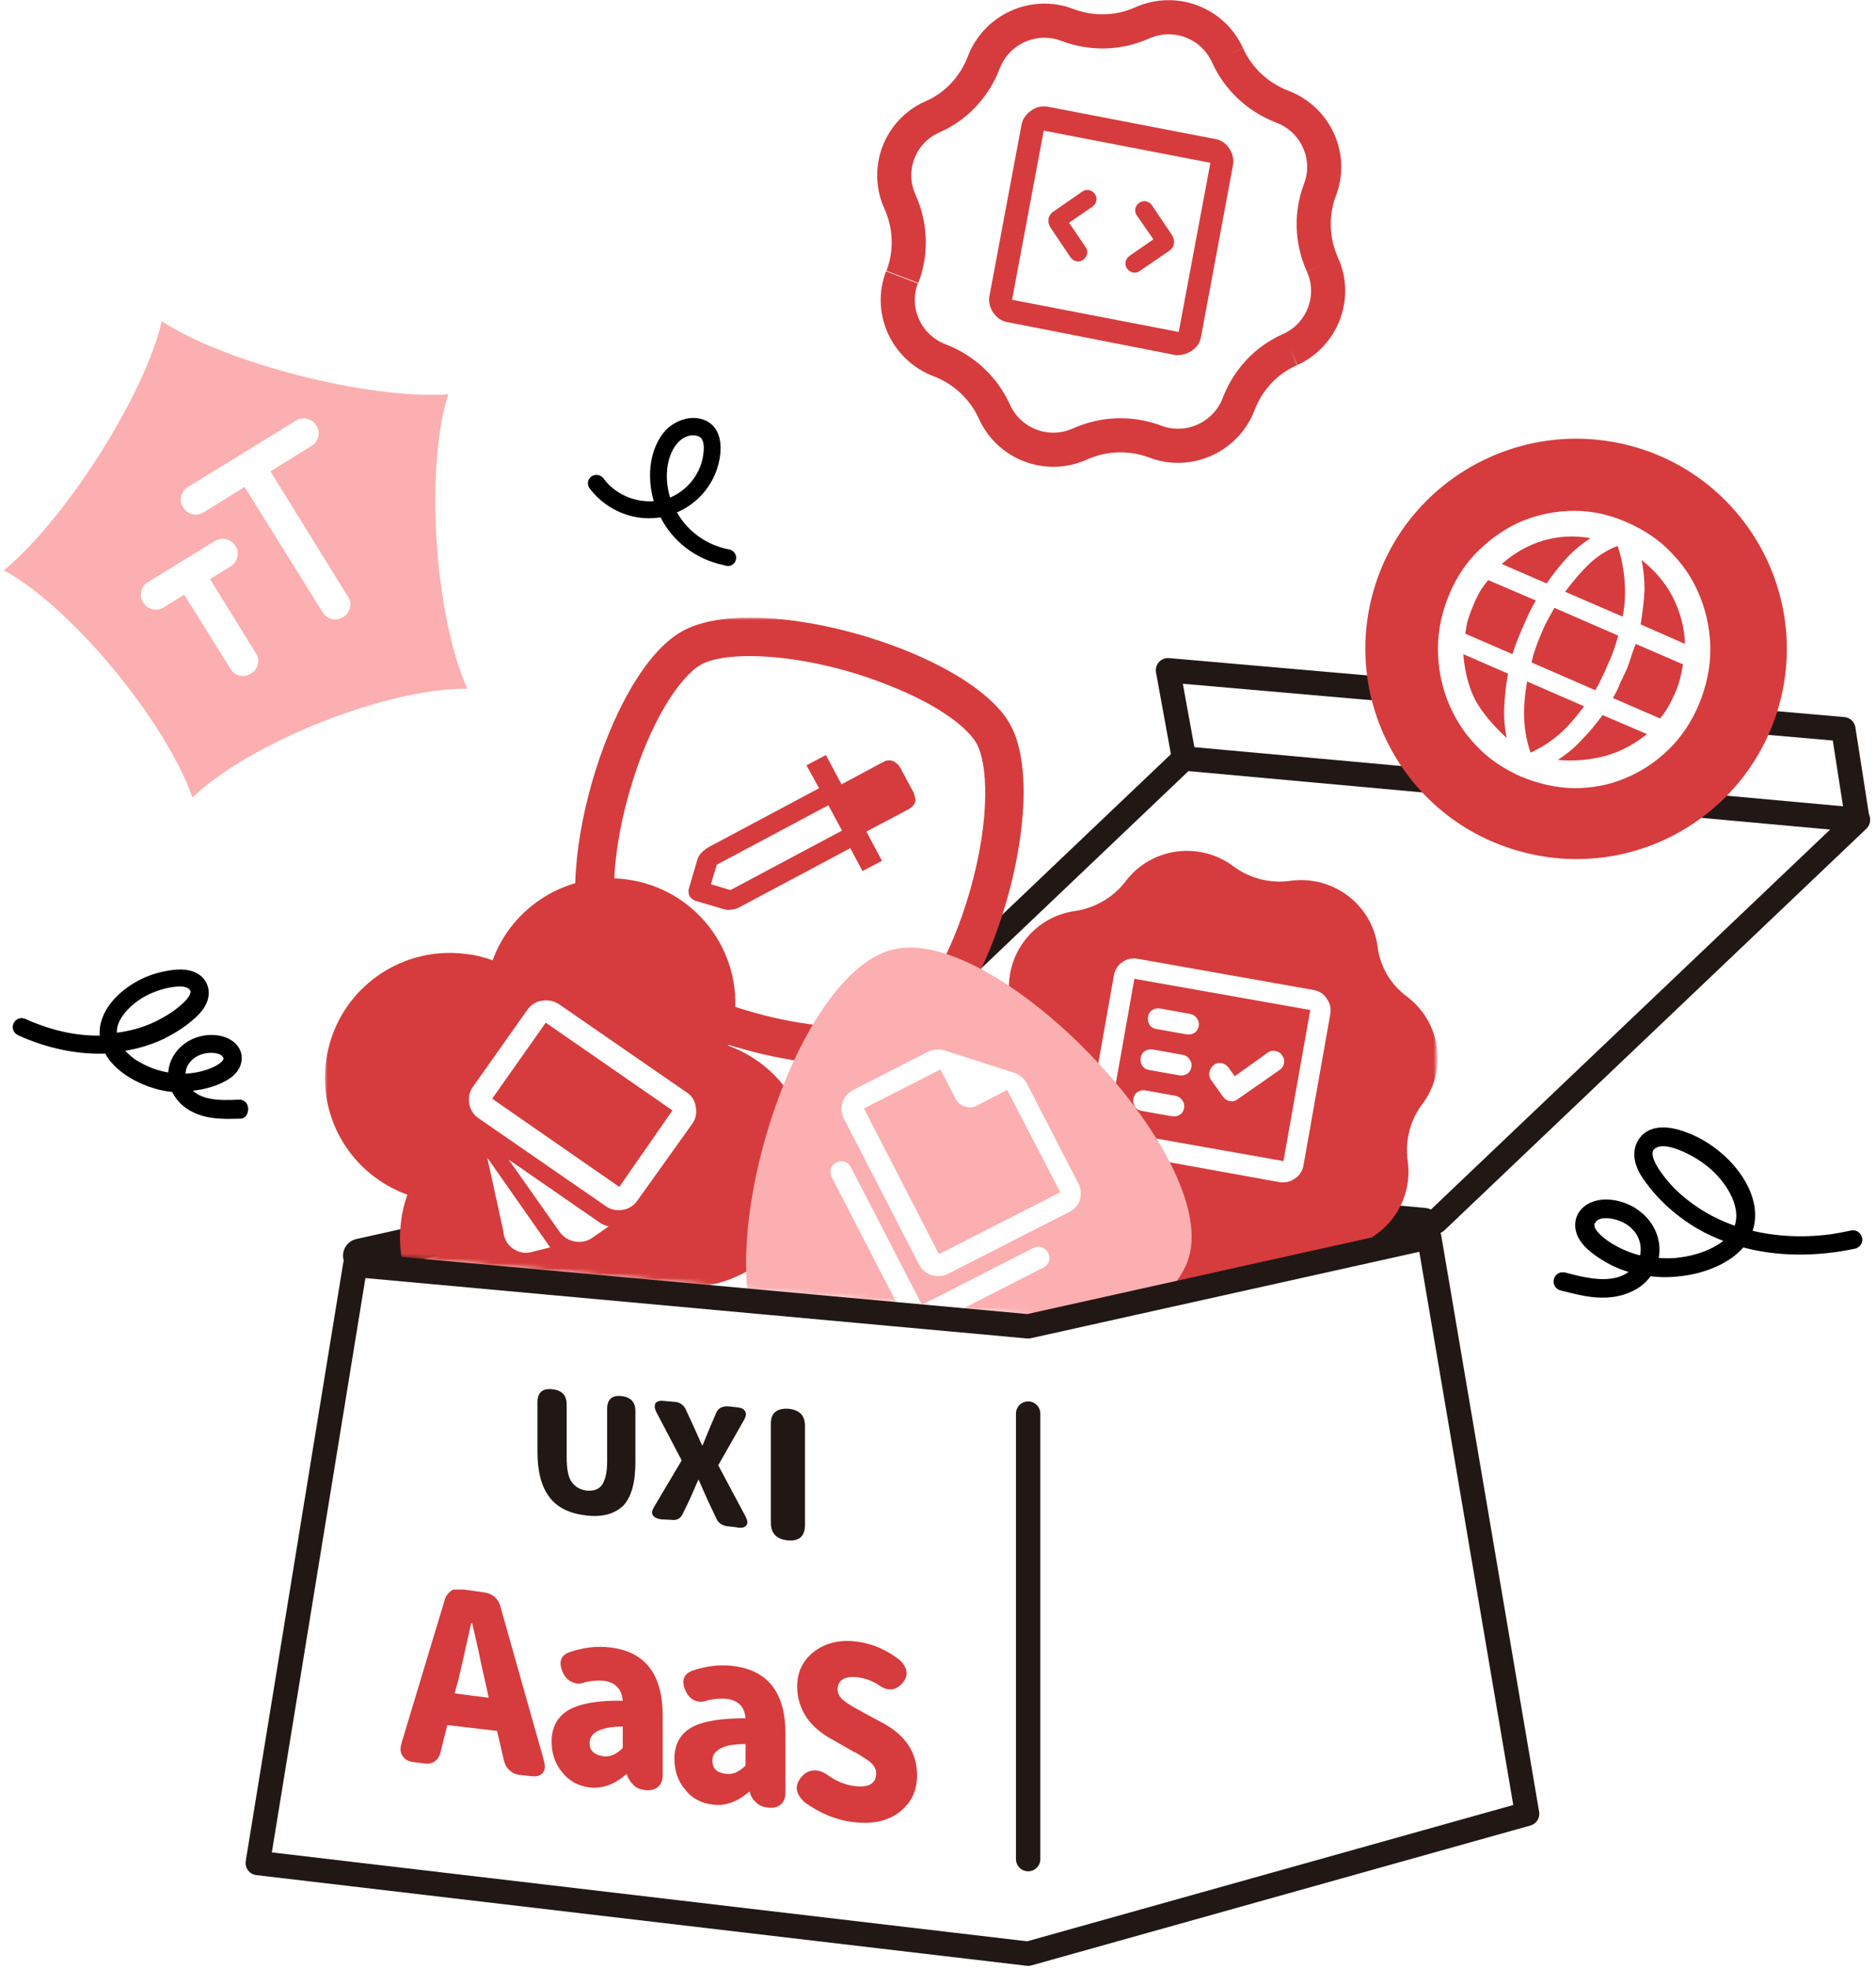
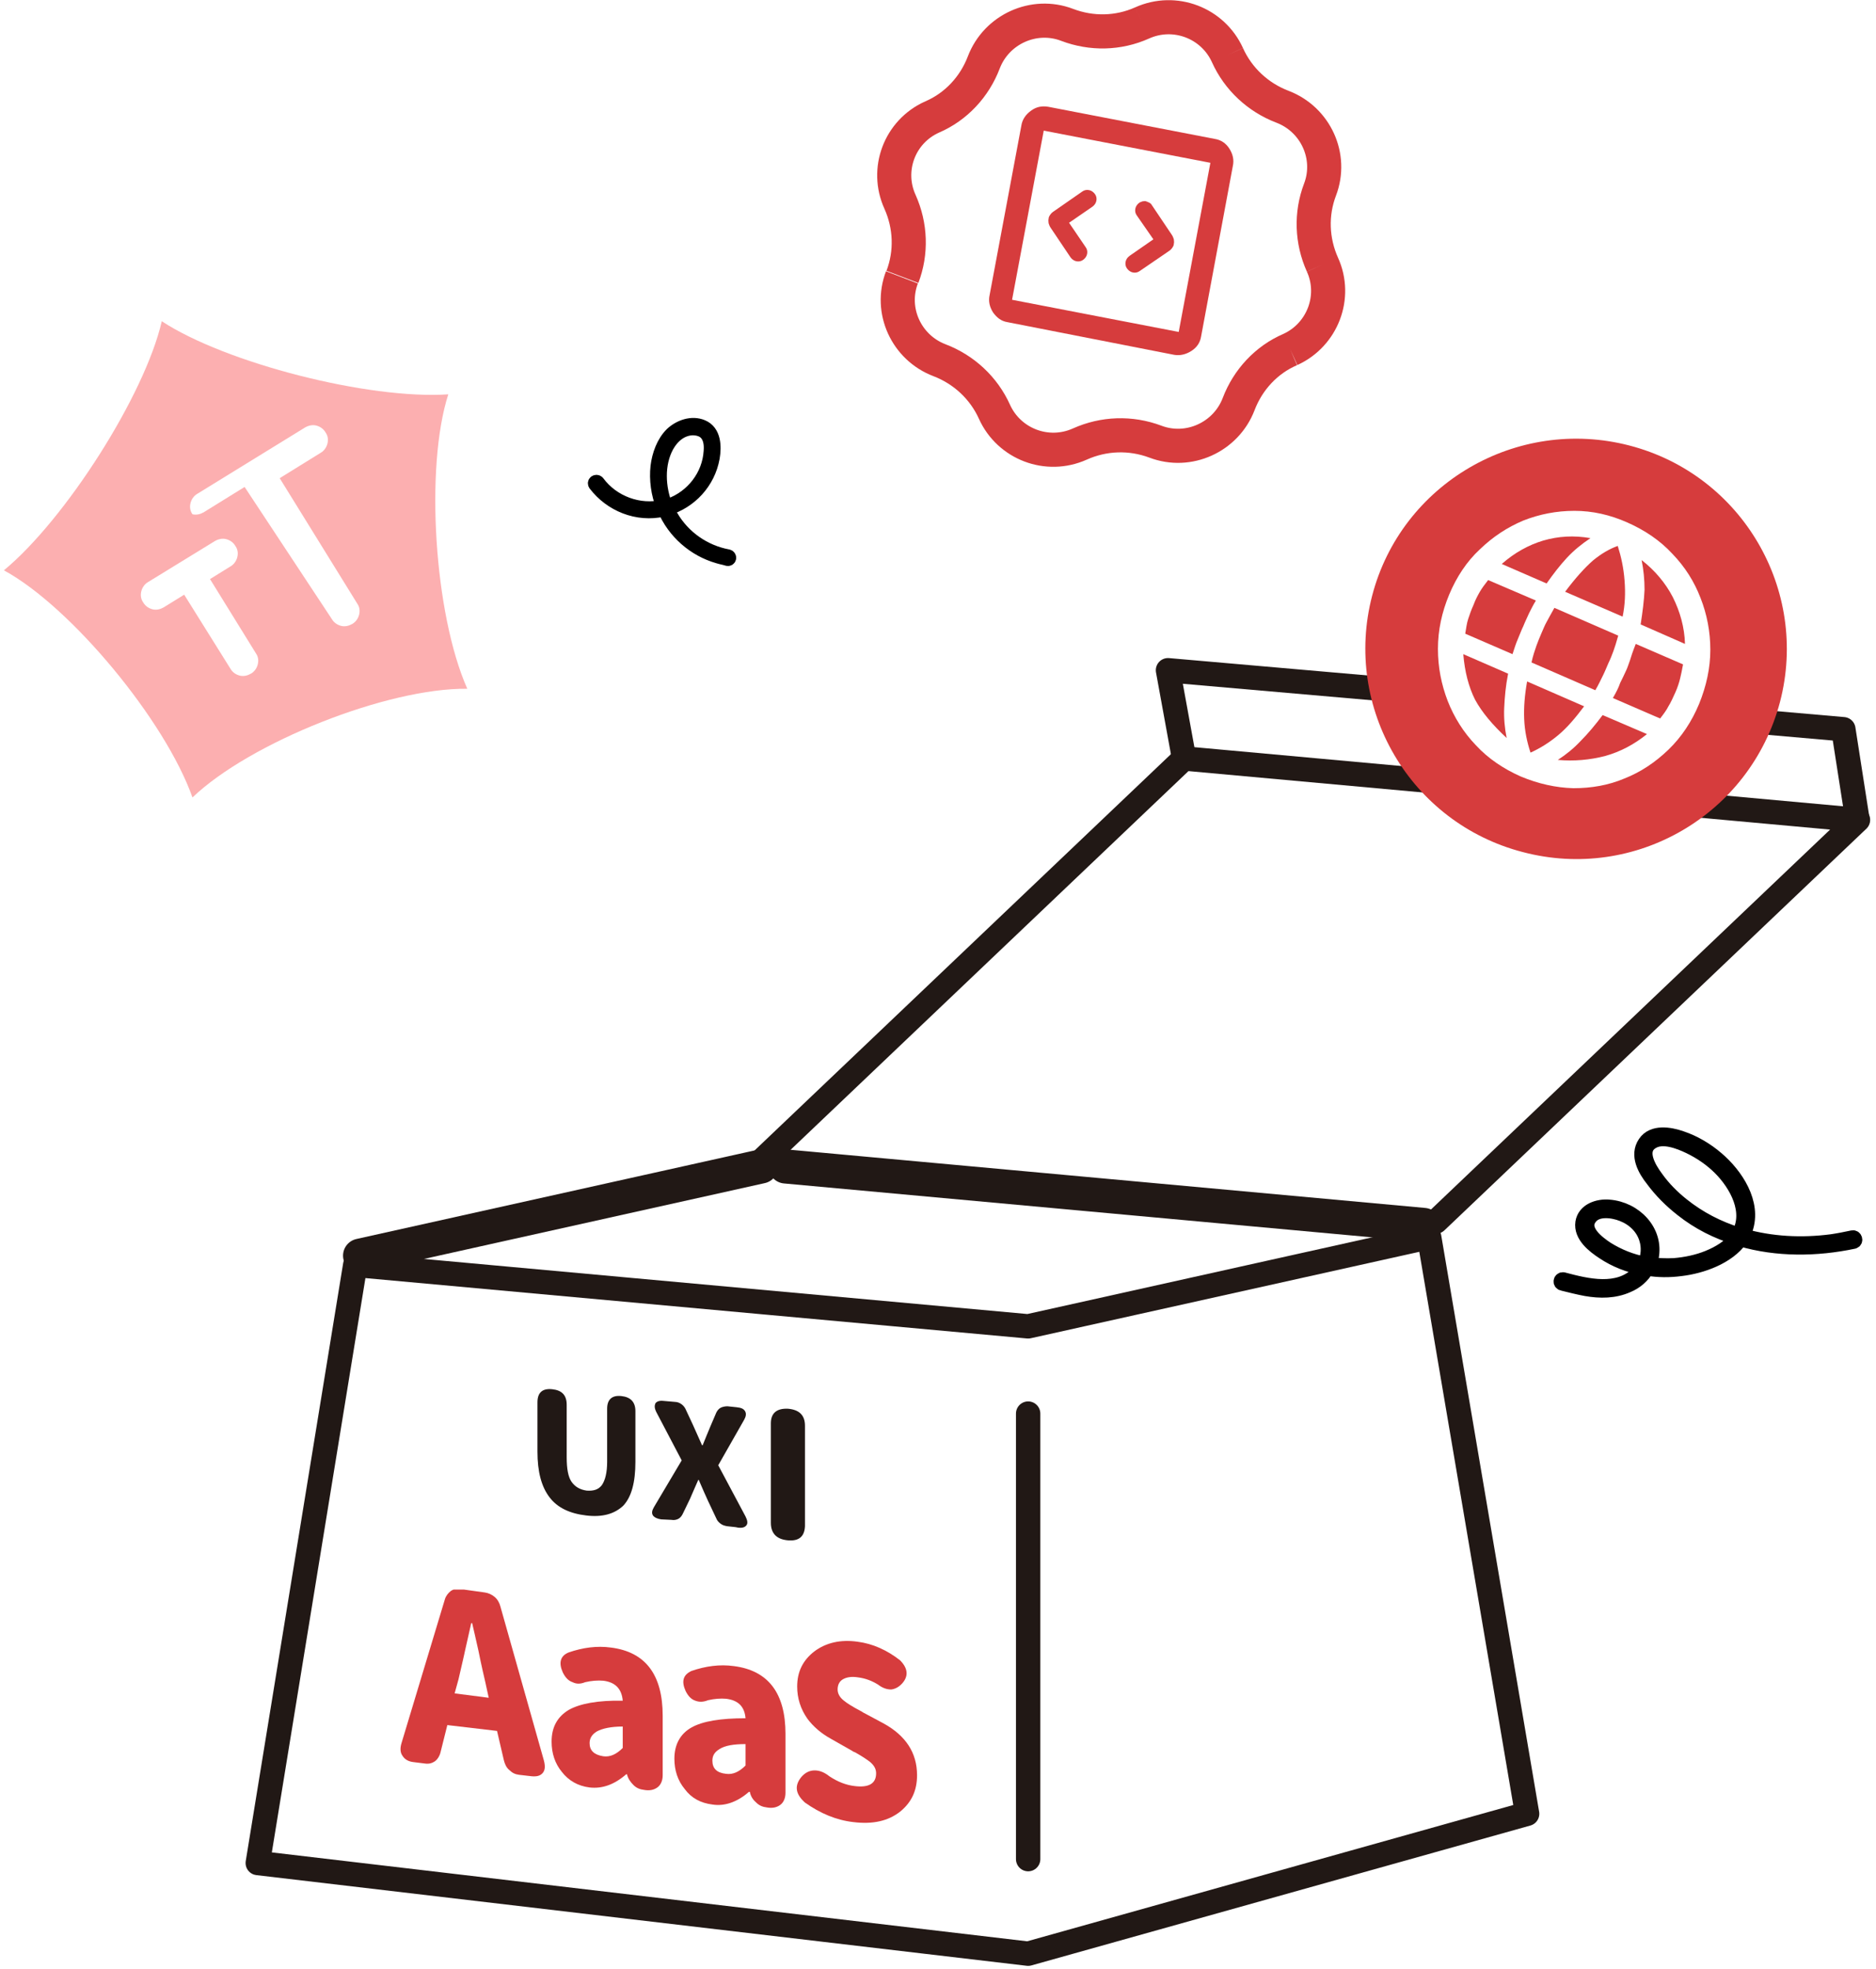
<svg xmlns="http://www.w3.org/2000/svg" xmlns:xlink="http://www.w3.org/1999/xlink" version="1.1" id="圖層_1" x="0px" y="0px" viewBox="0 0 385 404" style="enable-background:new 0 0 385 404;" xml:space="preserve">
  <style type="text/css">
	.st0{fill:none;stroke:#211815;stroke-width:5;stroke-linecap:round;stroke-linejoin:round;}
	.st1{fill:none;stroke:#211815;stroke-width:7;stroke-linecap:round;stroke-linejoin:round;}
	.st2{fill:#FCAFB0;}
	.st3{fill:#FFFFFF;}
	.st4{fill:none;stroke:#D63C3D;stroke-width:7;}
	.st5{fill:#D63C3D;}
	.st6{fill:#FFFFFF;filter:url(#Adobe_OpacityMaskFilter);}
	.st7{mask:url(#mask0_1402_14276_00000029735613805723358780000007707696207442760887_);}
	.st8{fill-rule:evenodd;clip-rule:evenodd;fill:#D63C3D;}
	.st9{stroke:#000000;stroke-width:3;stroke-linecap:round;stroke-linejoin:round;}
	.st10{fill:#211815;}
	.st11{clip-path:url(#SVGID_00000022539923195804590170000015155263749429583257_);}
</style>
  <path class="st0" d="M294.7,250.6l86.6-82.4L243,155.6L156.4,238" />
  <path class="st1" d="M73.9,257.6l82.3-18.3" />
  <path class="st1" d="M161.2,239.3l131,12" />
  <path class="st0" d="M211,290v91.4" />
  <path class="st2" d="M92,80.9c-16.3,1.1-45.7-6.4-58.8-15C29.7,81.1,13.4,106.6,0.8,117c13.8,7.5,33.1,30.8,38.7,46.6  c11.8-11.3,40-22.5,56.4-22.3C89.1,126,87.2,95.8,92,80.9L92,80.9z" />
-   <path class="st3" d="M50.2,99.9l-8.4,5.2c-0.7,0.4-1.5,0.6-2.3,0.4c-0.8-0.2-1.5-0.7-1.9-1.4c-0.5-0.7-0.6-1.5-0.4-2.3  s0.7-1.5,1.4-1.9l22.1-13.6c0.7-0.4,1.5-0.6,2.3-0.4c0.8,0.2,1.5,0.7,1.9,1.4c0.5,0.7,0.6,1.5,0.4,2.3c-0.2,0.8-0.7,1.5-1.4,1.9  l-8.4,5.2l15.9,25.7c0.5,0.7,0.6,1.5,0.4,2.3c-0.2,0.8-0.7,1.5-1.4,1.9c-0.7,0.4-1.5,0.6-2.3,0.4c-0.8-0.2-1.5-0.7-1.9-1.4  L50.2,99.9L50.2,99.9z M37.8,122l-4.2,2.6c-0.7,0.4-1.5,0.6-2.3,0.4c-0.8-0.2-1.5-0.7-1.9-1.4c-0.5-0.7-0.6-1.5-0.4-2.3  c0.2-0.8,0.7-1.5,1.4-1.9l13.7-8.4c0.7-0.4,1.5-0.6,2.3-0.4c0.8,0.2,1.5,0.7,1.9,1.4c0.5,0.7,0.6,1.5,0.4,2.3  c-0.2,0.8-0.7,1.5-1.4,1.9l-4.2,2.6l9.4,15.2c0.5,0.7,0.6,1.5,0.4,2.3c-0.2,0.8-0.7,1.5-1.4,1.9c-0.7,0.4-1.5,0.6-2.3,0.4  s-1.5-0.7-1.9-1.4L37.8,122z" />
+   <path class="st3" d="M50.2,99.9l-8.4,5.2c-0.7,0.4-1.5,0.6-2.3,0.4c-0.5-0.7-0.6-1.5-0.4-2.3  s0.7-1.5,1.4-1.9l22.1-13.6c0.7-0.4,1.5-0.6,2.3-0.4c0.8,0.2,1.5,0.7,1.9,1.4c0.5,0.7,0.6,1.5,0.4,2.3c-0.2,0.8-0.7,1.5-1.4,1.9  l-8.4,5.2l15.9,25.7c0.5,0.7,0.6,1.5,0.4,2.3c-0.2,0.8-0.7,1.5-1.4,1.9c-0.7,0.4-1.5,0.6-2.3,0.4c-0.8-0.2-1.5-0.7-1.9-1.4  L50.2,99.9L50.2,99.9z M37.8,122l-4.2,2.6c-0.7,0.4-1.5,0.6-2.3,0.4c-0.8-0.2-1.5-0.7-1.9-1.4c-0.5-0.7-0.6-1.5-0.4-2.3  c0.2-0.8,0.7-1.5,1.4-1.9l13.7-8.4c0.7-0.4,1.5-0.6,2.3-0.4c0.8,0.2,1.5,0.7,1.9,1.4c0.5,0.7,0.6,1.5,0.4,2.3  c-0.2,0.8-0.7,1.5-1.4,1.9l-4.2,2.6l9.4,15.2c0.5,0.7,0.6,1.5,0.4,2.3c-0.2,0.8-0.7,1.5-1.4,1.9c-0.7,0.4-1.5,0.6-2.3,0.4  s-1.5-0.7-1.9-1.4L37.8,122z" />
  <path class="st4" d="M271.4,54.3L271.4,54.3c-2.2-4.9-2.4-10.4-0.5-15.4c2.6-6.8-0.9-14.4-7.7-17l0,0c-5-1.9-9.1-5.7-11.3-10.6   M271.4,54.3c3,6.6,0,14.4-6.6,17.4 M234.4,4.7L234.4,4.7C229.5,6.9,224,7,219,5.1c-6.8-2.6-14.5,0.9-17.1,7.7l0,0  c-1.9,5-5.7,9.1-10.6,11.2c-6.7,3-9.6,10.8-6.6,17.4l0,0c2.2,4.9,2.4,10.4,0.5,15.4c0,0,0,0,0,0 M234.4,4.7c6.7-3,14.5,0,17.5,6.6   M185.1,56.9c-2.6,6.8,0.9,14.4,7.7,17l0,0c5,1.9,9.1,5.7,11.3,10.6c3,6.6,10.8,9.6,17.5,6.6l0,0c4.9-2.2,10.4-2.4,15.5-0.5  c6.8,2.6,14.5-0.9,17.1-7.7v0c1.9-5,5.7-9.1,10.6-11.2" />
  <path class="st5" d="M219.4,45.7l4.8-3.3c0.4-0.3,0.7-0.7,0.8-1.2c0.1-0.5,0-1-0.3-1.4c-0.3-0.4-0.7-0.7-1.2-0.8  c-0.5-0.1-1,0-1.4,0.3l-5.9,4.1c-0.3,0.2-0.5,0.4-0.7,0.7c-0.2,0.3-0.3,0.5-0.3,0.8c-0.1,0.3,0,0.6,0,0.9c0.1,0.3,0.2,0.6,0.4,0.9  l4.1,6.1c0.3,0.4,0.7,0.7,1.2,0.8c0.5,0.1,1,0,1.4-0.3s0.7-0.7,0.8-1.2c0.1-0.5,0-1-0.3-1.4L219.4,45.7L219.4,45.7z M236.7,49.1  l-4.9,3.4c-0.4,0.3-0.7,0.7-0.8,1.2c-0.1,0.5,0,1,0.3,1.4c0.3,0.4,0.7,0.7,1.2,0.8c0.5,0.1,1,0,1.4-0.3l6-4.1  c0.3-0.2,0.5-0.4,0.7-0.7c0.2-0.3,0.3-0.5,0.3-0.8c0.1-0.3,0-0.6,0-0.9c-0.1-0.3-0.2-0.6-0.4-0.9l-4.1-6.1c-0.1-0.2-0.3-0.4-0.5-0.5  c-0.2-0.1-0.4-0.2-0.7-0.3s-0.4,0-0.7,0c-0.2,0.1-0.4,0.1-0.7,0.3c-0.4,0.3-0.7,0.7-0.8,1.2c-0.1,0.5,0,1,0.3,1.4L236.7,49.1  L236.7,49.1z M206.8,66.1c-1.3-0.2-2.2-0.9-3-2c-0.7-1.1-1-2.3-0.7-3.6l6.5-34.7c0.2-1.3,0.9-2.3,2-3.1c1.1-0.8,2.2-1,3.5-0.8  l34.2,6.6c1.3,0.2,2.3,0.9,3,2c0.7,1.1,1,2.3,0.7,3.6L246.5,69c-0.2,1.3-0.9,2.3-2,3s-2.3,1-3.5,0.8L206.8,66.1L206.8,66.1z   M207.7,61.5l34.2,6.6l6.5-34.7l-34.2-6.6L207.7,61.5z" />
  <defs>
    <filter id="Adobe_OpacityMaskFilter" filterUnits="userSpaceOnUse" x="66.7" y="126.7" width="228.4" height="158.5">
      <feColorMatrix type="matrix" values="1 0 0 0 0  0 1 0 0 0  0 0 1 0 0  0 0 0 1 0" />
    </filter>
  </defs>
  <mask maskUnits="userSpaceOnUse" x="66.7" y="126.7" width="228.4" height="158.5" id="mask0_1402_14276_00000029735613805723358780000007707696207442760887_">
-     <path class="st6" d="M58.5,255.8L216,270.2l94.5-21l8.9-65.3L162,94.3L37.6,203.7L58.5,255.8z" />
-   </mask>
+     </mask>
  <g class="st7">
    <path class="st3" d="M187.1,217.7c-15.3,8.5-58.9-3.8-67.4-19.1c-8.5-15.2,3.9-58.6,19.2-67.1c15.3-8.5,58.9,3.8,67.4,19.1   C214.8,165.8,202.4,209.2,187.1,217.7z" />
    <path class="st5" d="M153.9,134.6c8.4,0,19.1,2.2,28.5,6c10.7,4.2,16.3,8.9,18,11.9c2.3,4.1,2.9,15.3-1.3,30.1   c-4.2,14.8-10.6,24-14.7,26.3c-1.2,0.7-4.1,1.8-10.1,1.8c-8.4,0-19.1-2.2-28.5-6c-10.7-4.2-16.3-8.9-18-11.9   c-2.3-4.1-2.9-15.3,1.3-30.1c4.2-14.8,10.6-24,14.7-26.3C144.9,135.7,147.8,134.6,153.9,134.6 M153.9,126.7   c-5.6,0-10.5,0.9-13.9,2.8c-15.3,8.5-27.7,51.9-19.2,67.1c6.6,11.8,34.2,21.9,53.4,21.9c5.6,0,10.5-0.9,13.9-2.8   c15.3-8.5,27.7-51.9,19.2-67.1C200.7,136.8,173.1,126.7,153.9,126.7z" />
    <path class="st8" d="M143.1,176.4l-1.7,5.8l0,0c-0.2,0.6-0.1,1.1,0.1,1.6c0.3,0.5,0.7,0.8,1.2,1l5.8,1.7c0.5,0.2,1.1,0.2,1.7,0.1   s1.1-0.2,1.6-0.5l22.7-12.1l2.5,4.7l4-2.1l-3.2-6l8.7-4.6c0.3-0.2,0.6-0.4,0.8-0.6c0.2-0.3,0.4-0.5,0.5-0.8c0.1-0.3,0.1-0.6,0-1   c-0.1-0.3-0.2-0.7-0.3-1l-2.8-5.2c-0.2-0.3-0.4-0.6-0.7-0.8c-0.3-0.2-0.5-0.4-0.8-0.5c-0.3-0.1-0.6-0.1-0.9-0.1   c-0.3,0-0.7,0.1-1,0.3l-8.6,4.6l-3.2-6l-4,2.1l2.6,4.7l-22.7,12.1c-0.5,0.3-0.9,0.6-1.3,1C143.5,175.4,143.2,175.9,143.1,176.4z    M149.9,182.6l-4-1.2l1.2-4l22.9-12.2l2.8,5.2L149.9,182.6z" />
    <path class="st5" d="M291.9,226.5c5.2-6.9,3.8-16.8-3.1-22c-3.4-2.5-5.6-6.2-6.1-10.4c-1.2-8.6-9.2-14.6-17.9-13.4   c-4.1,0.6-8.4-0.5-11.7-3c-7-5.2-16.9-3.8-22.1,3.1c-2.5,3.3-6.3,5.5-10.4,6.1c-8.6,1.2-14.6,9.2-13.4,17.8c0.6,4.1-0.5,8.3-3,11.7   c-5.2,6.9-3.8,16.8,3.1,22c3.4,2.5,5.6,6.2,6.1,10.4c1.2,8.6,9.2,14.6,17.9,13.4c4.1-0.6,8.4,0.5,11.7,3c7,5.2,16.9,3.8,22.1-3.1   c2.5-3.3,6.3-5.5,10.4-6.1c8.6-1.2,14.6-9.2,13.4-17.8C288.3,234,289.4,229.8,291.9,226.5z" />
    <path class="st3" d="M226.5,236c-1.1-0.2-2.1-0.8-2.7-1.7c-0.7-1-0.9-2-0.7-3.2l5.5-31c0.2-1.1,0.8-2.1,1.7-2.7   c1-0.7,2-0.9,3.2-0.7l36.1,6.4c1.1,0.2,2.1,0.8,2.7,1.8c0.7,1,0.9,2,0.7,3.2l-5.5,31c-0.2,1.1-0.8,2.1-1.8,2.7   c-1,0.7-2,0.9-3.2,0.7L226.5,236L226.5,236z M227.3,231.8l36.1,6.4l5.5-31l-36.1-6.4L227.3,231.8z M240.5,229   c0.6,0.1,1.1,0,1.6-0.3c0.5-0.3,0.8-0.8,0.9-1.4c0.1-0.6,0-1.1-0.4-1.6c-0.3-0.5-0.8-0.8-1.4-0.9l-6.1-1.1c-0.6-0.1-1.1,0-1.6,0.3   c-0.5,0.3-0.8,0.8-0.9,1.4c-0.1,0.6,0,1.1,0.3,1.6c0.3,0.5,0.8,0.8,1.4,0.9L240.5,229L240.5,229z M253.4,220.8l-1.3-1.8   c-0.4-0.5-0.8-0.8-1.4-0.9c-0.6-0.1-1.1,0-1.6,0.4c-0.5,0.4-0.7,0.8-0.9,1.4c-0.1,0.6,0,1.1,0.3,1.6l2.5,3.5   c0.4,0.5,0.8,0.8,1.4,0.9c0.6,0.1,1.1,0,1.6-0.4l8.6-6c0.5-0.3,0.8-0.8,0.9-1.4c0.1-0.6,0-1.1-0.4-1.6c-0.3-0.5-0.8-0.8-1.4-0.9   c-0.6-0.1-1.1,0-1.6,0.4L253.4,220.8L253.4,220.8z M242,220.6c0.6,0.1,1.1,0,1.6-0.3s0.8-0.8,0.9-1.4c0.1-0.6,0-1.1-0.4-1.6   c-0.3-0.5-0.8-0.8-1.4-0.9l-6.1-1.1c-0.6-0.1-1.1,0-1.6,0.3s-0.8,0.8-0.9,1.4c-0.1,0.6,0,1.1,0.3,1.6c0.3,0.5,0.8,0.8,1.4,0.9   L242,220.6L242,220.6z M243.5,212.2c0.6,0.1,1.1,0,1.6-0.3c0.5-0.3,0.8-0.8,0.9-1.4c0.1-0.6,0-1.1-0.4-1.6   c-0.3-0.5-0.8-0.8-1.4-0.9l-6.1-1.1c-0.6-0.1-1.1,0-1.6,0.3c-0.5,0.3-0.8,0.8-0.9,1.4s0,1.1,0.3,1.6c0.3,0.5,0.8,0.8,1.4,0.9   L243.5,212.2L243.5,212.2z" />
    <path class="st5" d="M128.5,180.4c-12.1-1.6-23.4,5.6-27.4,16.6c-1.7-0.6-3.6-1.1-5.5-1.3c-14.1-1.8-26.9,8.1-28.7,22.1   c-1.6,12.1,5.6,23.3,16.7,27.3c-0.6,1.7-1.1,3.6-1.3,5.5c-1.8,14,8.1,26.8,22.2,28.6c12.1,1.6,23.4-5.6,27.4-16.6   c1.7,0.6,3.6,1.1,5.5,1.3c14.1,1.8,26.9-8.1,28.7-22.1c1.6-12.1-5.6-23.3-16.7-27.3c0.6-1.7,1.1-3.6,1.3-5.5   C152.5,195.1,142.6,182.2,128.5,180.4z" />
    <path class="st3" d="M112.9,255.9l-4,1c-1.3,0.3-2.6,0-3.7-0.8c-1.1-0.8-1.8-2-1.9-3.5l-3.3-15.1L112.9,255.9L112.9,255.9z    M121.6,253.9c-1.1,0.8-2.3,1-3.6,0.8c-1.3-0.2-2.3-0.9-3.1-1.9l-10.5-14.9l18.8,13c0.3,0.2,0.5,0.3,0.8,0.4   c0.3,0.1,0.6,0.2,0.9,0.3L121.6,253.9z M130.8,246.3c-0.7,1-1.7,1.7-3,1.9c-1.2,0.2-2.4,0-3.4-0.7l-26.2-18.1c-1-0.7-1.7-1.7-1.9-3   c-0.2-1.3,0-2.4,0.8-3.5l11.1-15.7c0.7-1,1.7-1.7,3-1.9c1.3-0.2,2.4,0,3.5,0.7l26.2,18.1c1.1,0.7,1.7,1.7,1.9,3   c0.2,1.3,0,2.4-0.7,3.4L130.8,246.3L130.8,246.3z M127.1,243.5l10.9-15.7l-26-18l-11,15.6L127.1,243.5L127.1,243.5z" />
    <path class="st2" d="M244,257.9c-6.1,21-70.1,36.7-85.3,20.9c-15.2-15.8,3.2-78.8,24.5-84C204.5,189.5,250.1,236.9,244,257.9z" />
    <path class="st3" d="M219.5,248.6l-24.9,12.7c-1.1,0.6-2.2,0.6-3.4,0.3c-1.2-0.4-2-1.1-2.6-2.2l-15.4-29.9   c-0.6-1.1-0.6-2.2-0.3-3.3c0.4-1.2,1.1-2,2.2-2.6l15.3-7.8c0.5-0.3,1.1-0.4,1.7-0.5c0.6,0,1.2,0,1.7,0.2l14.4,4.6   c0.5,0.2,1.1,0.5,1.5,0.9c0.5,0.4,0.8,0.8,1.1,1.4l10.5,20.4c0.6,1.1,0.6,2.2,0.3,3.4C221.3,247.2,220.6,248,219.5,248.6   L219.5,248.6z M206.7,223.6l-6.2,3.2c-0.8,0.4-1.7,0.5-2.5,0.2c-0.9-0.3-1.5-0.8-1.9-1.6l-3.1-6l-15.7,8l15.4,29.9l24.9-12.7   L206.7,223.6L206.7,223.6z M191.3,271.7c-1.1,0.6-2.2,0.6-3.4,0.3c-1.2-0.4-2-1.1-2.6-2.2l-14.6-28.3c-0.3-0.6-0.3-1.1-0.2-1.7   c0.2-0.6,0.6-1,1.1-1.3c0.6-0.3,1.1-0.3,1.7-0.2c0.6,0.2,1,0.6,1.3,1.1l14.6,28.3l22.9-11.7c0.6-0.3,1.1-0.3,1.7-0.1   c0.6,0.2,1,0.6,1.3,1.1c0.3,0.6,0.3,1.1,0.2,1.7c-0.2,0.6-0.6,1-1.1,1.3L191.3,271.7L191.3,271.7z" />
  </g>
  <path class="st0" d="M313.4,372.1L211,400.8L52.9,382.2l20-122.7L211,272.1l82.3-18.3L313.4,372.1z" />
  <path class="st9" d="M149.4,114.2c-4.9-0.9-9.2-3.9-11.7-8.2c-0.3-0.5-0.6-1.1-0.9-1.7c4.8-1.4,8.5-5.4,9.4-10.4  c0.4-2.3,0.3-5.3-2.1-6.3c-2.1-0.9-4.6,0-6.2,1.5c-1.7,1.7-2.6,4.2-2.9,6.6c-0.3,2.7,0.1,5.6,1.1,8.1c0,0.1,0,0.1,0.1,0.2  c-5,1.2-10.5-0.8-13.6-5c-0.2-0.2-0.6,0-0.4,0.3c3.2,4.2,8.6,6.4,13.9,5.2c0.1,0,0.2,0,0.3-0.1c2,4.7,6.1,8.3,11,9.7  c0.6,0.2,1.3,0.3,1.9,0.5C149.6,114.7,149.7,114.3,149.4,114.2z M136.8,91.5c1.1-2,2.9-3.6,5.3-3.7c1.1,0,2.3,0.3,3,1.2  c0.8,1,0.9,2.4,0.8,3.6c-0.3,5-3.7,9.4-8.4,11.1c-0.3,0.1-0.6,0.2-0.9,0.3C135,100,134.8,95.2,136.8,91.5L136.8,91.5z" />
-   <path class="st9" d="M49.1,227.1c-4.1,0.2-9.3,0.3-11.7-3.7c-0.2-0.3-0.3-0.6-0.5-1c2.3,0,4.6-0.3,6.8-1.1c1.8-0.7,4.2-1.8,4.4-4  c0.2-2-1.9-3.2-3.6-3.4c-4.1-0.6-8.4,2.2-8.5,6.6c0,0.4,0,0.8,0.1,1.2c-1.3-0.1-2.7-0.3-4-0.7c-1.8-0.5-3.6-1.4-5.2-2.4  c-1.5-1.1-3-2.5-3.8-4.2c3.3-0.3,6.6-1.1,9.8-2.6c2-1,4-2.2,5.7-3.7c1.6-1.3,3.4-3.4,2.5-5.6c-0.9-2.1-3.6-2.3-5.6-2  c-2.2,0.3-4.4,0.9-6.4,2c-3.6,1.9-7.7,5.7-7.1,10.3c0,0.4,0.1,0.7,0.2,1.1c-4.9,0.3-9.8-0.5-14.4-2.2c-1.1-0.4-2.2-0.8-3.2-1.3  c-0.4-0.2-0.7,0.4-0.3,0.6c5.7,2.6,12,4,18.2,3.6c1.4,3.4,5.2,5.7,8.5,6.9c1.7,0.6,3.5,1,5.4,1.1c0.4,1.3,1.3,2.5,2.5,3.4  c1.9,1.4,4.2,1.9,6.5,2c1.3,0.1,2.6,0,3.9,0C49.5,227.7,49.5,227,49.1,227.1L49.1,227.1z M28,203.7c1.7-1.1,3.7-1.9,5.7-2.4  c1.8-0.4,4.6-0.9,6.1,0.5c2.1,1.9-0.4,4.5-1.9,5.7c-1.5,1.3-3.3,2.4-5.1,3.3c-3.2,1.6-6.6,2.4-10,2.7  C21.4,209.6,24.8,205.8,28,203.7z M37.3,217.7c1-1.7,2.8-2.8,4.7-3.1c1.7-0.3,4.4-0.1,5.2,1.8c0.9,2.2-2.2,3.7-3.8,4.3  c-2.1,0.8-4.4,1.1-6.7,1.1C36.4,220.4,36.6,218.9,37.3,217.7L37.3,217.7z" />
  <path class="st9" d="M320.7,263.3c1.6,0.4,3.2,0.8,4.8,1.1c2.9,0.5,5.8,0.5,8.5-0.7c1.7-0.7,3.1-1.9,4-3.5c2.3,0.4,4.6,0.4,6.9,0.1  c4.3-0.5,9.7-2.4,12.3-6.1c7.5,2.2,15.6,2.1,23.2,0.5c0.5-0.1,0.3-0.9-0.2-0.8c-1.4,0.3-2.9,0.6-4.3,0.8c-6.1,0.8-12.4,0.5-18.3-1.2  c0.2-0.4,0.4-0.8,0.6-1.3c1.9-5.4-2-11.2-5.9-14.5c-2.1-1.8-4.6-3.3-7.3-4.2c-2.3-0.8-5.8-1.4-7.4,1c-1.7,2.5,0,5.5,1.6,7.5  c1.7,2.3,3.7,4.3,6,6.1c3.4,2.7,7.2,4.6,11.2,5.8c-1.4,1.9-3.6,3.2-5.8,4.1c-2.2,0.9-4.6,1.4-7,1.6c-1.7,0.1-3.4,0-5.1-0.2  c0.2-0.5,0.3-0.9,0.4-1.4c1.1-5.4-3.4-10-8.7-10.4c-2.2-0.2-5,0.7-5.4,3.2c-0.4,2.7,2.3,4.8,4.3,6.1c2.4,1.6,5.2,2.7,8,3.2  c-0.2,0.4-0.5,0.7-0.9,1.1c-4.1,4.2-10.5,2.6-15.4,1.3C320.3,262.4,320.1,263.2,320.7,263.3L320.7,263.3z M356.8,253.3  c-4.2-1.3-8.1-3.3-11.6-6.1c-2-1.6-3.8-3.4-5.3-5.5c-1.5-2-3.8-5.8-0.8-7.5c2.2-1.3,5.5,0,7.6,1c2.3,1.1,4.5,2.6,6.3,4.4  C356.4,243,359.5,248.6,356.8,253.3L356.8,253.3z M337.6,259.3c-2.8-0.5-5.5-1.6-7.9-3.1c-1.8-1.2-5.3-3.8-3.5-6.3  c1.4-2.1,4.8-1.6,6.8-0.8c2.3,0.9,4.2,2.7,4.9,5.1C338.4,255.8,338.3,257.7,337.6,259.3z" />
  <path class="st0" d="M243,155.6l-3.3-18.1l138.6,12.1l2.9,18.6" />
  <path class="st5" d="M365.3,144c6-23-7.8-46.6-30.9-52.6c-23.1-6-46.8,7.8-52.8,30.8c-6,23,7.8,46.6,30.9,52.6  C335.6,180.9,359.2,167.1,365.3,144z" />
  <path class="st3" d="M312.1,159.3c-3.6-1.6-6.7-3.7-9.2-6.4c-2.6-2.7-4.5-5.8-5.8-9.1c-1.3-3.4-2-6.9-2-10.7c0-3.8,0.8-7.5,2.3-11.1  c1.5-3.6,3.6-6.8,6.3-9.3c2.7-2.6,5.6-4.5,8.9-5.9c3.3-1.3,6.8-2,10.5-2c3.7,0,7.3,0.8,10.9,2.4c3.6,1.6,6.7,3.7,9.2,6.4  c2.6,2.7,4.5,5.7,5.8,9.1c1.3,3.3,2,6.9,2,10.6c0,3.7-0.8,7.4-2.3,11.1c-1.5,3.6-3.6,6.8-6.3,9.4c-2.7,2.6-5.7,4.6-9,5.9  c-3.3,1.4-6.8,2-10.5,2C319.3,161.6,315.7,160.8,312.1,159.3L312.1,159.3z M314.1,154.4c2-0.9,3.9-2.1,5.7-3.6  c1.8-1.5,3.5-3.5,5.3-5.9l-11.7-5.1c-0.5,2.8-0.7,5.3-0.6,7.7C312.9,150,313.4,152.3,314.1,154.4L314.1,154.4z M309.2,151.4  c-0.4-2-0.6-4.1-0.5-6.2c0.1-2.2,0.3-4.5,0.8-7l-9.2-4c0.3,3.6,1.1,6.7,2.4,9.3C304.1,146.1,306.3,148.7,309.2,151.4z M319.7,155.9  c3.3,0.3,6.6,0,9.7-0.8c3.2-0.9,6-2.4,8.6-4.5l-9.1-3.9c-1.5,2-3,3.8-4.5,5.3C323,153.5,321.4,154.8,319.7,155.9L319.7,155.9z   M300.7,130l9.7,4.2c0.4-1.2,0.7-2.2,1.1-3.1c0.4-0.9,0.7-1.8,1.1-2.6c0.4-1,0.9-2,1.2-2.7c0.4-0.8,0.8-1.6,1.4-2.6l-9.8-4.2  c-0.7,0.9-1.3,1.7-1.7,2.4c-0.4,0.7-0.9,1.6-1.3,2.7c-0.5,1.1-0.8,2-1.1,2.9C301,127.9,300.9,128.9,300.7,130L300.7,130z   M314.3,135.9l13.1,5.7c0.7-1.2,1.2-2.3,1.6-3.1c0.4-0.8,0.7-1.6,1.1-2.5c0.4-0.8,0.7-1.6,1-2.4c0.3-0.8,0.6-1.8,1-3.2l-13.1-5.7  c-0.7,1.2-1.2,2.2-1.6,2.9c-0.4,0.7-0.7,1.5-1.1,2.4c-0.4,0.9-0.7,1.7-1,2.5C315,133.4,314.6,134.5,314.3,135.9L314.3,135.9z   M331,143.2l9.7,4.2c0.7-0.9,1.3-1.7,1.7-2.5c0.5-0.8,0.9-1.7,1.4-2.8c0.5-1.1,0.8-2.1,1-2.9c0.2-0.8,0.4-1.8,0.6-2.9l-9.7-4.2  c-0.6,1.5-1,2.7-1.2,3.4c-0.3,0.8-0.5,1.5-0.8,2.1c-0.4,0.9-0.8,1.7-1.2,2.5C332.2,141,331.7,142,331,143.2L331,143.2z M336.7,128.1  l9.1,4c-0.1-3.4-1-6.6-2.5-9.6c-1.5-2.9-3.7-5.5-6.4-7.6c0.4,2,0.6,4,0.6,6.1C337.4,123.2,337.1,125.5,336.7,128.1z M321.2,121.4  l11.8,5.1c0.5-2.4,0.6-4.8,0.4-7.4s-0.7-4.9-1.4-7.1c-1.7,0.6-3.4,1.6-5.1,3C325.2,116.5,323.3,118.6,321.2,121.4z M308.2,115.7  l9.2,4c1.4-2,2.8-3.8,4.2-5.3c1.4-1.5,3-2.8,4.8-4c-3.4-0.6-6.6-0.4-9.7,0.5C313.7,111.8,310.8,113.4,308.2,115.7L308.2,115.7z" />
  <path class="st10" d="M120.3,310.9c-3.4-0.4-5.9-1.6-7.5-3.7c-1.7-2.2-2.5-5.3-2.5-9.4v-10.1c0-2,1-2.9,3-2.7c2,0.2,3,1.2,3,3.2V299  c0,2.3,0.3,4,1,5c0.7,1,1.7,1.6,3.1,1.8c1.4,0.1,2.4-0.2,3.1-1.1c0.7-1,1.1-2.6,1.1-4.8v-6.9l0-4c0-1.9,1-2.8,2.9-2.6  c1.9,0.2,2.9,1.2,2.9,3.1l0,10.4c0,4.2-0.8,7.2-2.5,9C126.1,310.6,123.6,311.3,120.3,310.9L120.3,310.9z" />
  <path class="st10" d="M135.7,311.7c-0.8-0.1-1.4-0.4-1.7-0.8c-0.3-0.5-0.2-1,0.2-1.7l5.7-9.6l-5.2-9.9c-0.4-0.8-0.4-1.3-0.2-1.8  c0.3-0.4,0.8-0.6,1.7-0.5l2.3,0.2c0.5,0,1,0.2,1.4,0.5c0.4,0.3,0.7,0.7,0.9,1.2l1.4,3c0.3,0.7,0.9,2,1.7,3.8  c0.1,0.2,0.1,0.3,0.2,0.4l0.1,0c0.5-1.2,1-2.5,1.6-3.9l1.2-2.8c0.2-0.4,0.5-0.8,0.9-1c0.4-0.2,0.9-0.3,1.4-0.3l1.9,0.2  c0.9,0.1,1.4,0.3,1.7,0.8c0.3,0.5,0.2,1.1-0.2,1.8l-5.3,9.3l5.6,10.5c0.4,0.8,0.5,1.4,0.2,1.8c-0.3,0.4-0.8,0.6-1.7,0.5l-0.5-0.1  l-1.8-0.2c-0.5-0.1-0.9-0.2-1.3-0.5c-0.4-0.3-0.7-0.6-0.9-1.1l-1.7-3.6c-0.4-0.9-1.1-2.4-1.9-4.3l-0.1,0c-0.6,1.4-1.2,2.7-1.7,3.9  l-1.5,3.1c-0.2,0.4-0.5,0.8-0.9,1c-0.4,0.2-0.9,0.3-1.4,0.2L135.7,311.7L135.7,311.7z" />
  <path class="st10" d="M161.7,316c-2.3-0.2-3.5-1.4-3.5-3.6l0-20.4c0-2.1,1.2-3.1,3.5-3c2.3,0.2,3.5,1.3,3.5,3.5l0,10.3l0,10.3  C165.1,315.2,164,316.2,161.7,316L161.7,316z" />
  <g>
    <defs>
      <rect id="SVGID_1_" x="82.2" y="326.1" width="106" height="47.9" />
    </defs>
    <clipPath id="SVGID_00000074409788701403123520000001786475612076850854_">
      <use xlink:href="#SVGID_1_" style="overflow:visible;" />
    </clipPath>
    <g style="clip-path:url(#SVGID_00000074409788701403123520000001786475612076850854_);">
      <path class="st5" d="M84.9,361.5c-1-0.1-1.8-0.5-2.3-1.3c-0.5-0.7-0.5-1.6-0.2-2.6l8.9-29.5c0.2-0.7,0.7-1.3,1.2-1.7    c0.6-0.4,1.2-0.5,2-0.4l5,0.7c0.7,0.1,1.4,0.4,2,0.9c0.6,0.5,1,1.2,1.2,2l8.9,31.5c0.3,1.1,0.3,2-0.2,2.6    c-0.5,0.6-1.2,0.8-2.3,0.7l-2.6-0.3c-0.8-0.1-1.4-0.4-2-1c-0.6-0.5-0.9-1.2-1.1-2l-1.4-6l-5.1-0.6l-5.1-0.6l-1.4,5.6    c-0.2,0.8-0.6,1.4-1.1,1.8c-0.6,0.4-1.2,0.6-2,0.5L84.9,361.5L84.9,361.5z M93.3,347.4l7,0.9l-0.7-3.2c-0.3-1.3-0.8-3.4-1.4-6.4    c-0.6-2.6-1-4.5-1.3-5.7l-0.2,0c-0.1,0.4-0.2,1-0.4,1.8c-0.4,1.8-0.7,3.1-0.9,4c-0.1,0.4-0.2,1-0.4,1.8c-0.4,1.8-0.7,3-0.9,3.9    L93.3,347.4L93.3,347.4z" />
      <path class="st5" d="M121,366.7c-2.4-0.3-4.3-1.4-5.7-3.2c-1.4-1.7-2.1-3.8-2.1-6.2c0-3,1.2-5.1,3.5-6.5c2.3-1.3,6-2,11.1-1.9    c-0.2-2.4-1.5-3.8-4-4.1c-1.1-0.1-2.4,0-3.7,0.3c-1,0.4-1.8,0.4-2.6,0c-0.9-0.3-1.5-1-2-2c-0.9-2-0.5-3.4,1.2-4.1    c2.9-1,5.8-1.4,8.7-1c7.1,0.9,10.6,5.6,10.6,14v12.2c0,1.1-0.4,2-1.1,2.5c-0.7,0.5-1.6,0.7-2.7,0.5c-0.9-0.1-1.6-0.4-2.2-1    s-1.1-1.3-1.3-2.1v-0.1l-0.2,0C126.1,366.1,123.6,367,121,366.7L121,366.7z M123.8,360.3c1.4,0.2,2.7-0.4,4-1.7v-4.4    c-2.4,0-4.2,0.4-5.3,1c-1,0.6-1.5,1.4-1.5,2.4C121,359.1,121.9,360,123.8,360.3L123.8,360.3z" />
      <path class="st5" d="M146.2,370.2c-2.4-0.3-4.3-1.3-5.7-3.2c-1.4-1.7-2.1-3.8-2.1-6.2c0-2.9,1.2-5.1,3.5-6.4    c2.3-1.3,6-1.9,11.1-1.9c-0.2-2.4-1.5-3.7-4-4c-1.1-0.1-2.4,0-3.7,0.3c-1,0.4-1.8,0.4-2.6,0.1c-0.9-0.3-1.5-1-2-2    c-0.9-2-0.5-3.3,1.2-4.1c2.9-1,5.8-1.4,8.7-1c7.1,0.9,10.6,5.6,10.6,13.9v12.1c0,1.1-0.4,2-1.1,2.5c-0.7,0.5-1.6,0.7-2.7,0.5    c-0.9-0.1-1.6-0.4-2.2-1c-0.6-0.5-1.1-1.2-1.3-2.1v-0.1l-0.2,0C151.3,369.7,148.7,370.6,146.2,370.2L146.2,370.2z M149,363.9    c1.4,0.2,2.7-0.4,4-1.7v-4.4c-2.4,0-4.2,0.3-5.3,1c-1,0.6-1.5,1.3-1.5,2.4C146.2,362.8,147.1,363.7,149,363.9L149,363.9z" />
      <path class="st5" d="M175.1,373.8c-3.5-0.4-6.8-1.8-9.9-4c-2-1.8-2.2-3.5-0.7-5.3c0.8-0.9,1.7-1.3,2.7-1.3c1,0,2,0.4,3,1.2    c1.8,1.2,3.5,1.8,5.1,2c3,0.4,4.5-0.5,4.5-2.6c0-0.9-0.4-1.6-1.2-2.3c-0.5-0.4-1.5-1.1-3.1-2c-0.3-0.1-0.5-0.2-0.6-0.3l-4.4-2.5    c-2-1.1-3.6-2.5-4.8-4.1c-1.4-2-2.1-4.2-2.1-6.6c0-3.1,1.2-5.4,3.5-7.2c2.4-1.8,5.4-2.5,8.9-2c3.1,0.4,6,1.7,8.7,3.8    c1.6,1.6,1.8,3.2,0.5,4.7c-0.7,0.8-1.5,1.2-2.3,1.3c-0.9,0-1.8-0.3-2.7-1c-1.3-0.8-2.6-1.3-4.2-1.5c-1.3-0.2-2.3,0-3,0.4    c-0.7,0.4-1.1,1.1-1.1,2.1c0,0.8,0.4,1.6,1.3,2.3c0.6,0.5,1.7,1.2,3.4,2.1c0.2,0.1,0.4,0.2,0.5,0.3l4.3,2.3    c4.5,2.5,6.8,6,6.8,10.6c0,3.1-1.1,5.5-3.4,7.4C182.3,373.6,179.1,374.3,175.1,373.8L175.1,373.8z" />
    </g>
  </g>
</svg>